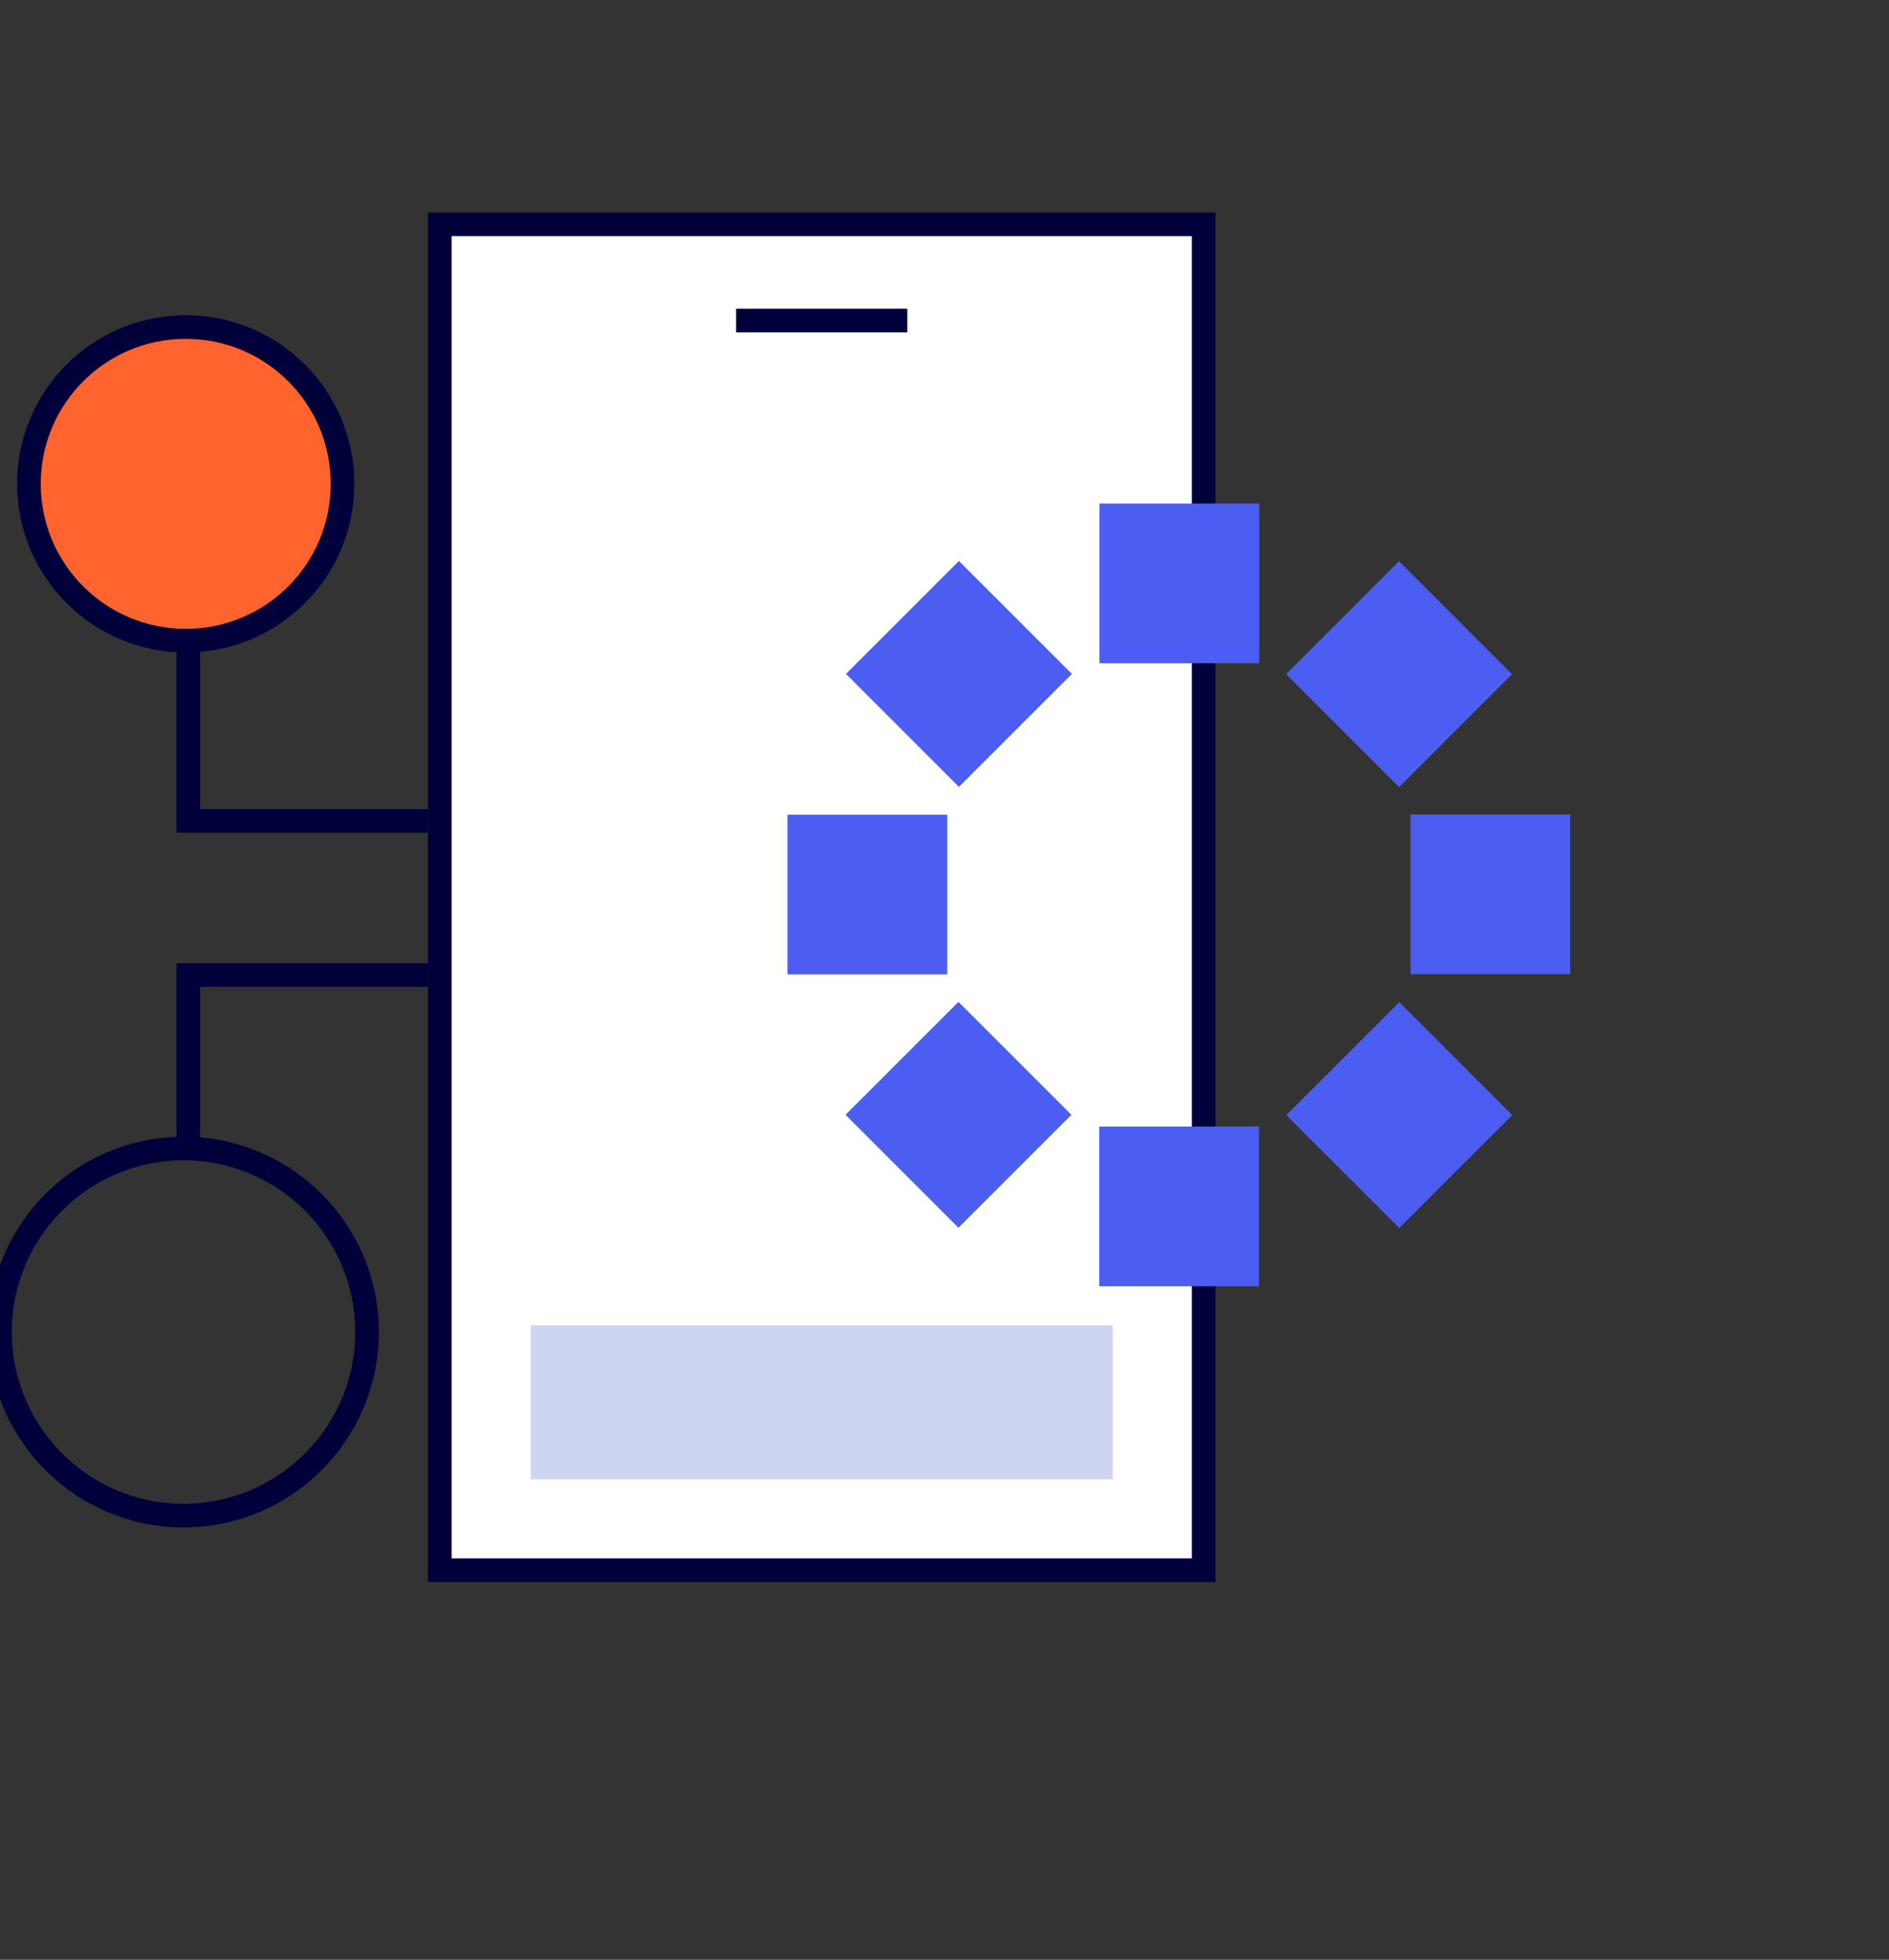
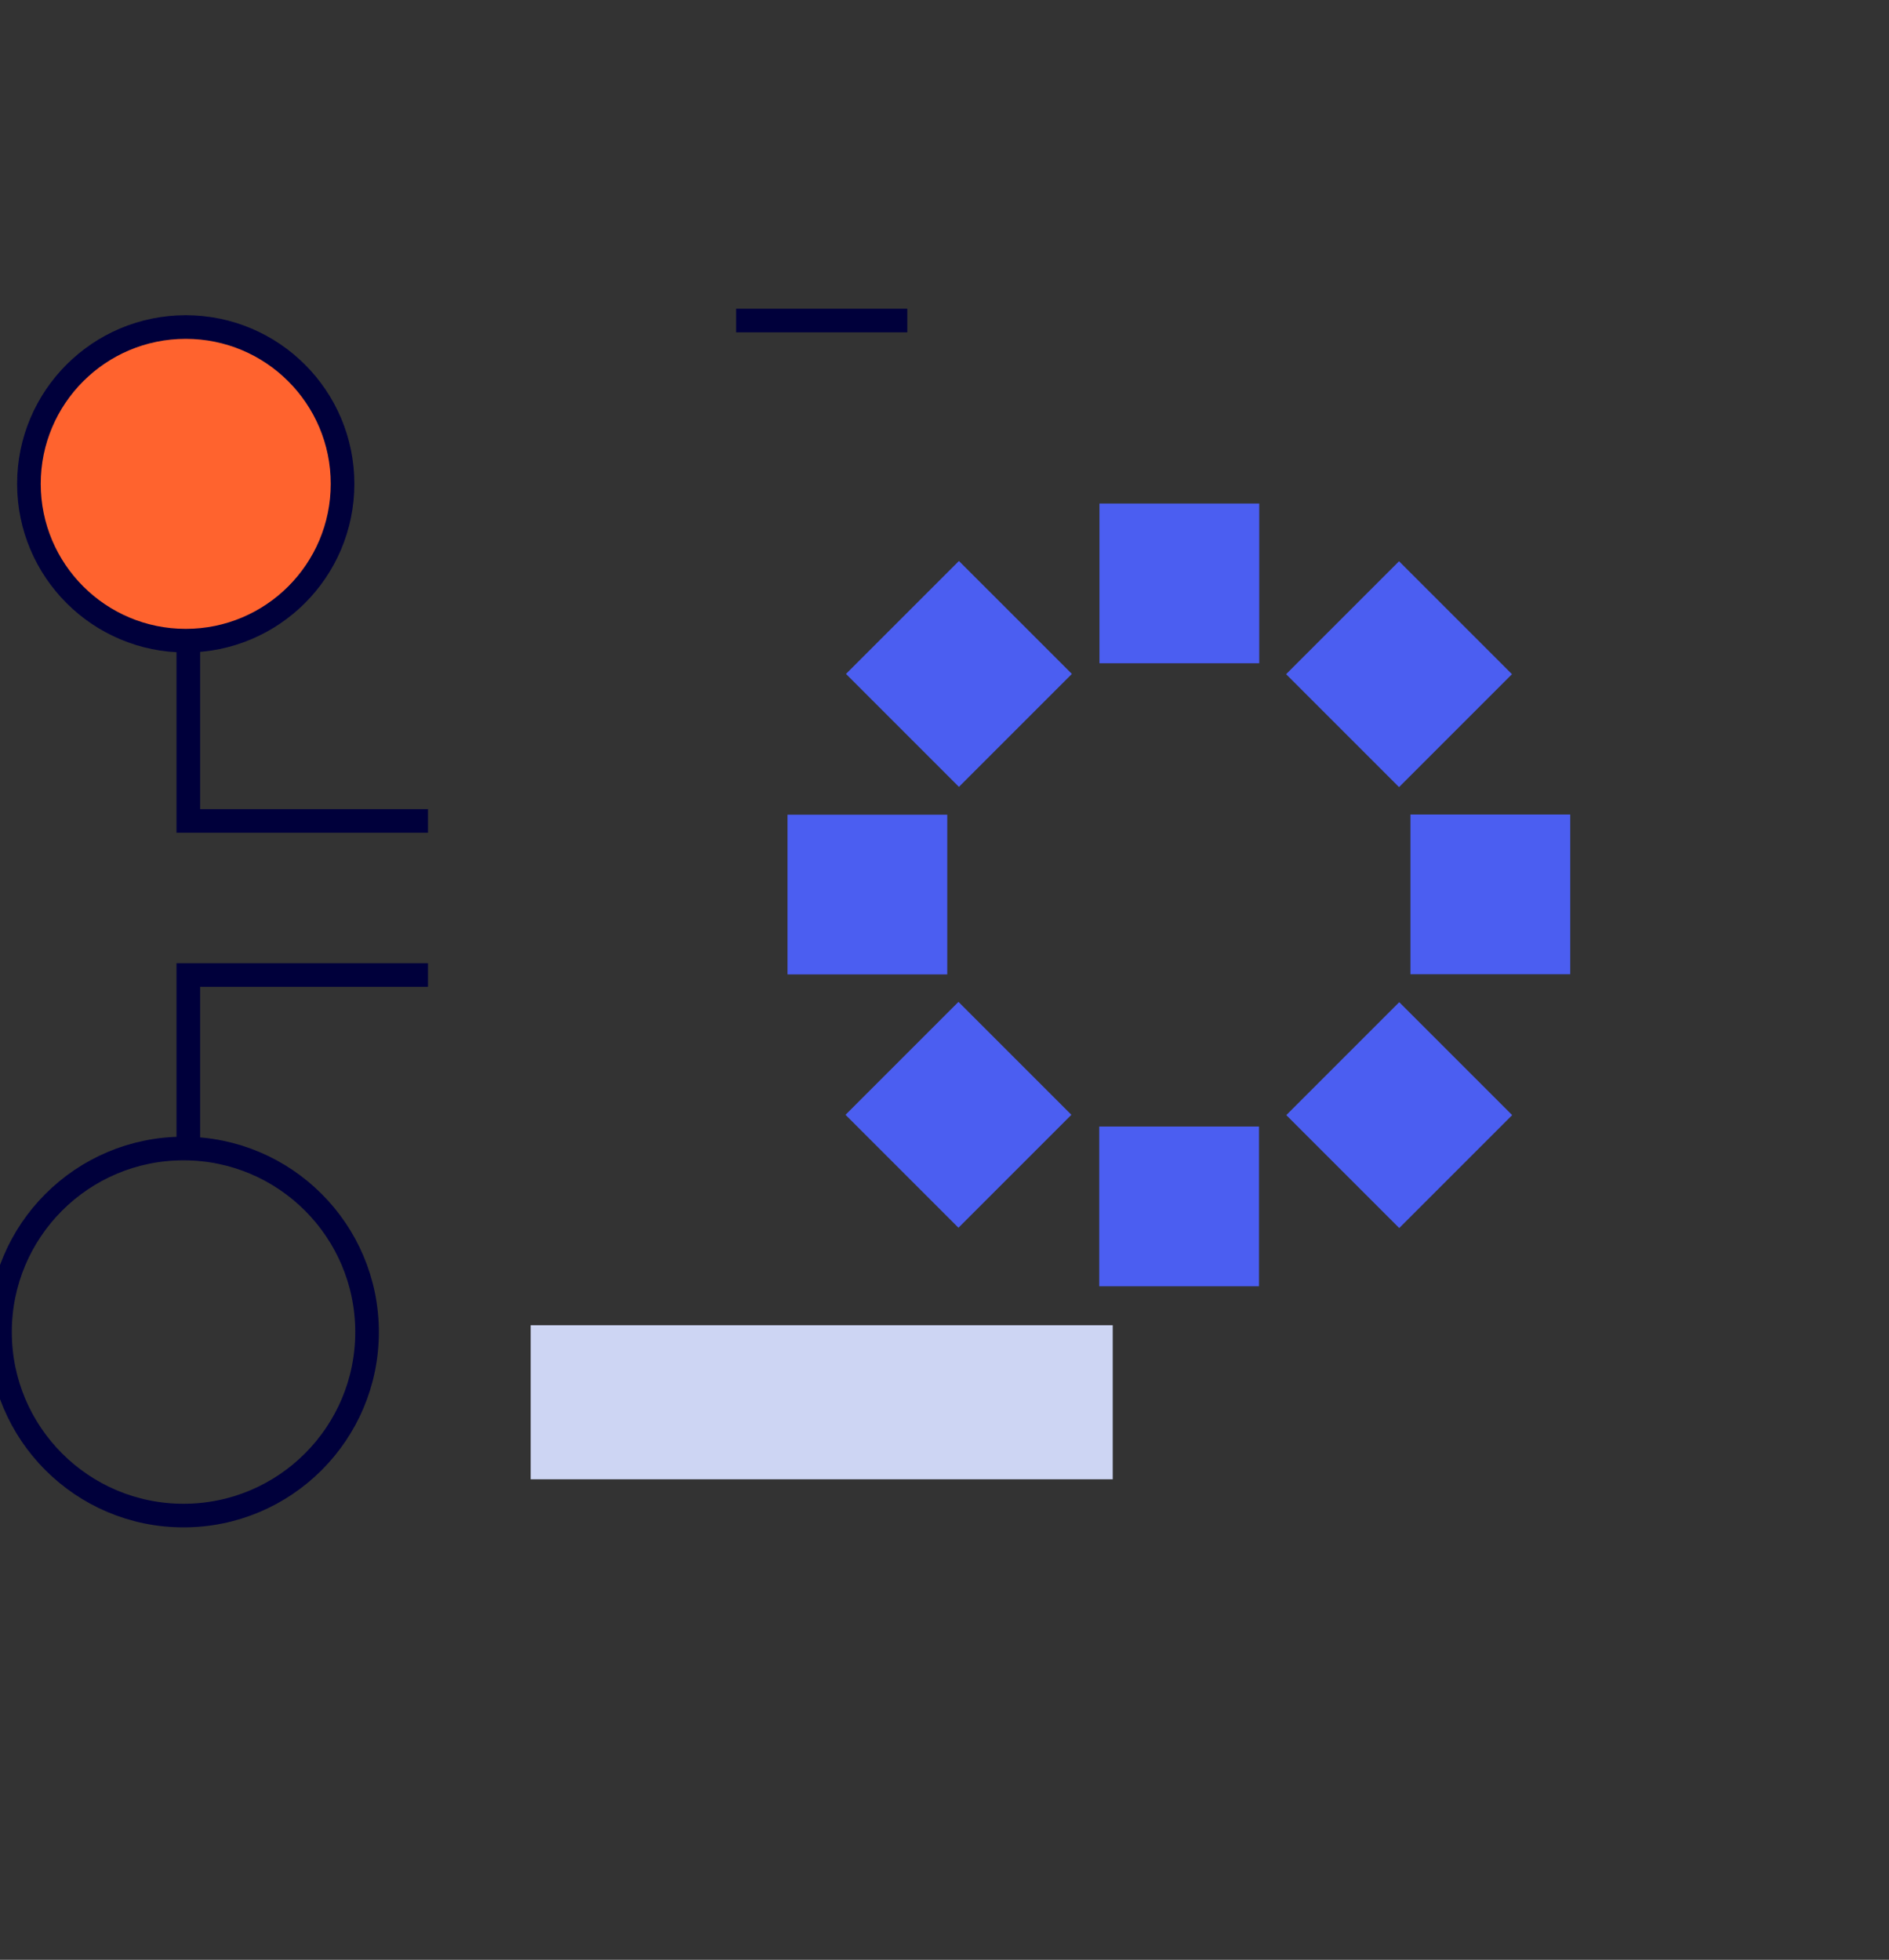
<svg xmlns="http://www.w3.org/2000/svg" width="80" height="83" viewBox="0 0 80 83" fill="none">
  <rect x="0" y="0" width="80" height="83" fill="#333333" stroke="none" />
  <g clip-path="url(#clip0_22232_38100)">
-     <rect x="18.625" y="9.5" width="32.35" height="57" fill="white" stroke="#00003B" />
    <line x1="31.175" y1="13.575" x2="38.425" y2="13.575" stroke="#00003B" />
    <path d="M14.507 20.491C14.507 24.159 11.534 27.133 7.866 27.133C4.198 27.133 1.225 24.159 1.225 20.491C1.225 16.823 4.198 13.85 7.866 13.85C11.534 13.85 14.507 16.823 14.507 20.491Z" fill="#FF632E" stroke="#00003B" />
    <path d="M7.772 64.186C12.065 64.186 15.545 60.706 15.545 56.414C15.545 52.121 12.065 48.641 7.772 48.641C3.48 48.641 0 52.121 0 56.414C0 60.706 3.48 64.186 7.772 64.186Z" stroke="#00003B" stroke-miterlimit="10" />
    <path d="M18.125 41.293H7.975V48.543" stroke="#00003B" />
    <path d="M18.125 34.768L7.975 34.768L7.975 27.518" stroke="#00003B" />
    <path d="M53.329 21.325H46.563V28.09H53.329V21.325Z" fill="#4B5EF1" />
    <path d="M40.611 23.758L35.828 28.541L40.611 33.325L45.395 28.541L40.611 23.758Z" fill="#4B5EF1" />
    <path d="M59.25 23.769L54.467 28.552L59.25 33.335L64.033 28.552L59.25 23.769Z" fill="#4B5EF1" />
    <path d="M40.591 42.43L35.808 47.213L40.591 51.996L45.374 47.213L40.591 42.43Z" fill="#4B5EF1" />
    <path d="M59.258 42.443L54.475 47.226L59.258 52.009L64.041 47.226L59.258 42.443Z" fill="#4B5EF1" />
    <path d="M40.117 34.503H33.351V41.267H40.117V34.503Z" fill="#4B5EF1" />
    <path d="M66.5 34.495H59.734V41.26H66.5V34.495Z" fill="#4B5EF1" />
    <path d="M53.319 47.71H46.553V54.475H53.319V47.71Z" fill="#4B5EF1" />
    <rect x="22.475" y="56.125" width="24.65" height="6.525" fill="#CDD5F3" />
  </g>
  <defs>
    <clipPath id="clip0_22232_38100">
      <rect width="80" height="83" fill="white" />
    </clipPath>
  </defs>
</svg>